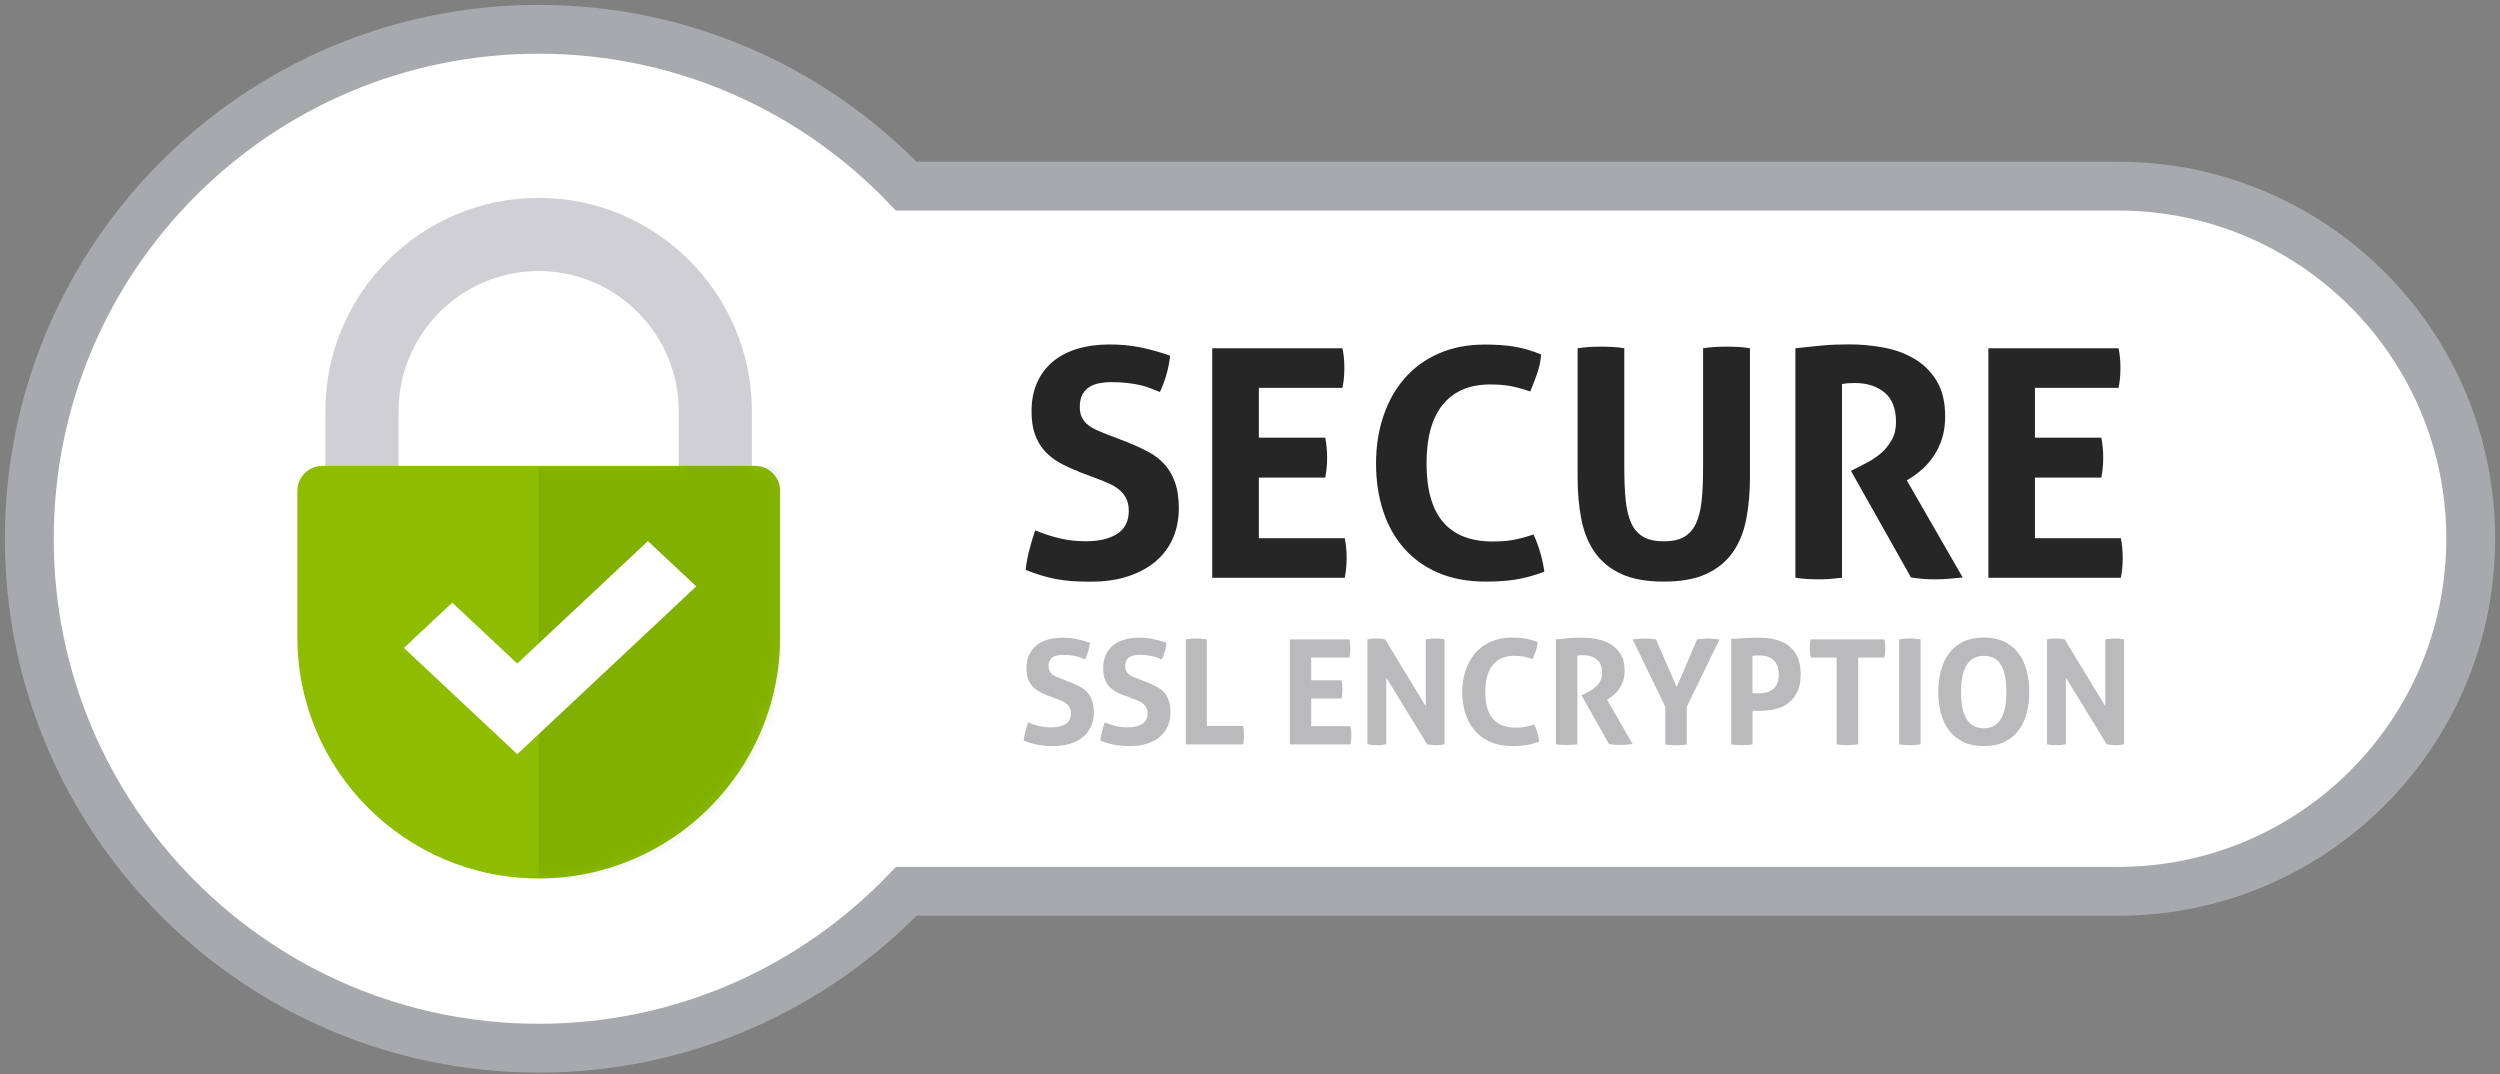
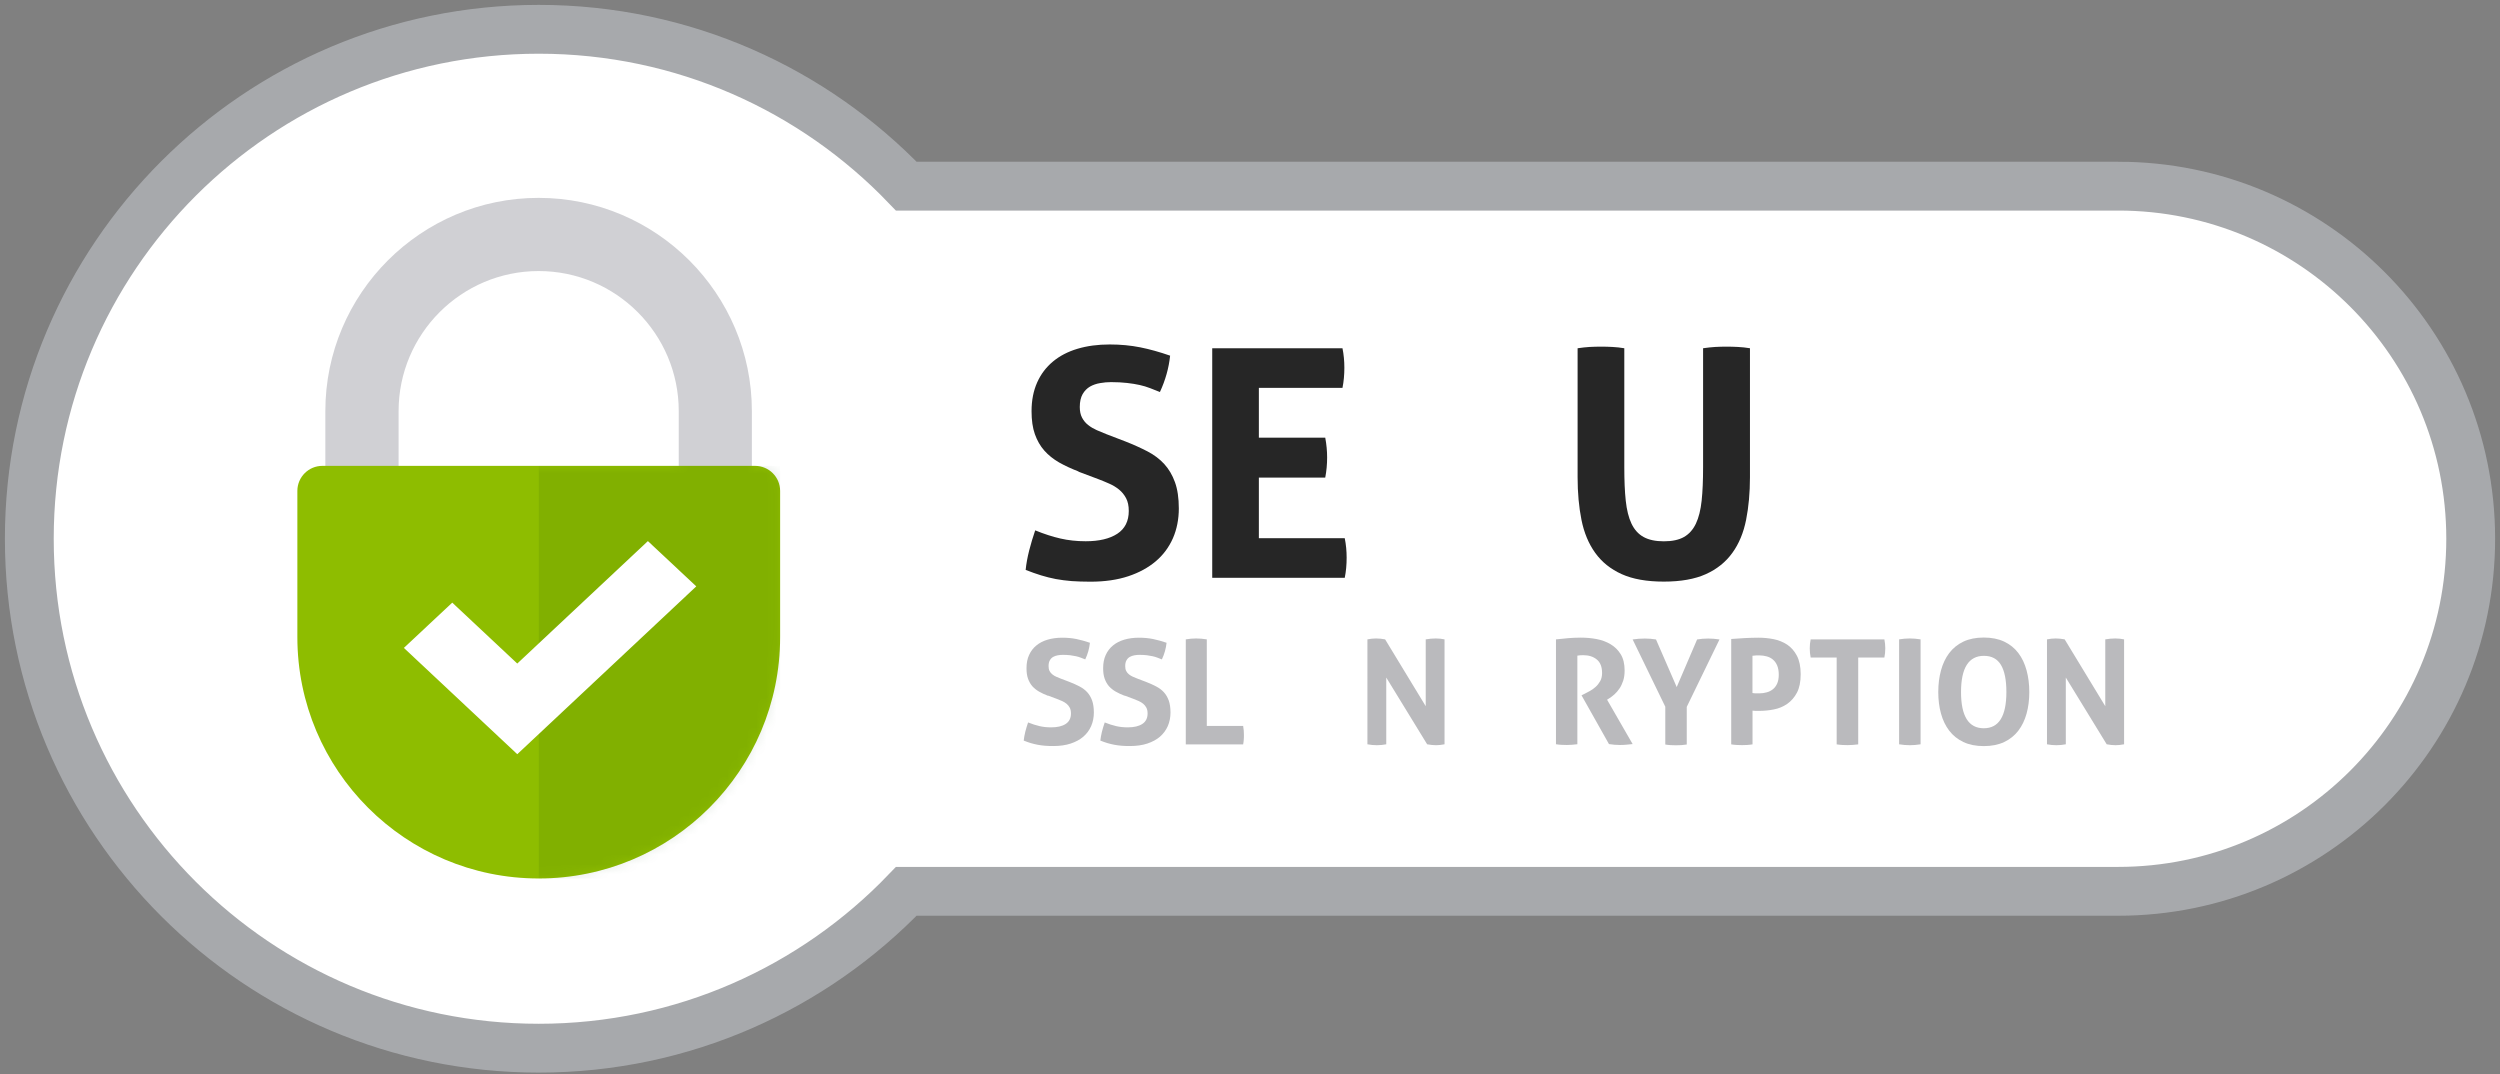
<svg xmlns="http://www.w3.org/2000/svg" fill="none" height="110" viewBox="0 0 256 110" width="256">
  <rect x="0" y="0" width="256" height="110" fill="#808080" stroke="none" />
  <mask id="a" height="70" maskUnits="userSpaceOnUse" width="50" x="30" y="20">
    <path d="m77.005 47.705v-4.83c.31-12.44-9.119-21.807-20.344-22.558-12.719-.852-23.34 9.251-23.34 21.791v5.604h-.929c-1.076 0-1.951.875-1.951 1.951v15.583c0 13.655 11.07 24.718 24.717 24.718 13.655 0 24.718-11.07 24.718-24.718v-15.583c0-1.076-.875-1.951-1.951-1.951h-.929zm-36.182-5.605c0-7.911 6.433-14.344 14.344-14.344 7.911 0 14.344 6.433 14.344 14.344v5.605h-28.689z" fill="#fff" />
  </mask>
  <path d="m216.895 19.063h-124.09c-9.491-9.893-22.836-16.063-37.637-16.063-28.812 0-52.167 23.355-52.167 52.167s23.355 52.167 52.167 52.167c14.793 0 28.139-6.17 37.637-16.063h124.09c19.941 0 36.105-16.163 36.105-36.105s-16.164-36.105-36.105-36.105z" fill="#fff" stroke="#a7a9ac" stroke-miterlimit="10" stroke-width="5" />
  <path d="m77.005 47.821h-7.501v-5.721c0-7.911-6.433-14.344-14.344-14.344-7.911 0-14.344 6.433-14.344 14.344v5.721h-7.501v-5.721c0-12.045 9.8-21.838 21.838-21.838s21.838 9.8 21.838 21.838v5.721z" fill="#d0d0d4" />
  <path d="m33.013 47.705h44.31c1.417 0 2.562 1.153 2.562 2.562v14.971c0 13.648-11.078 24.718-24.718 24.718-13.648 0-24.717-11.078-24.717-24.718v-14.971c0-1.417 1.153-2.562 2.562-2.562z" fill="#8ebd00" />
  <g mask="url(#a)">
    <path d="m79.885 47.705h-24.717v42.259h24.717z" fill="#134200" opacity=".1" />
  </g>
  <path d="m52.969 77.23-11.612-10.884 4.954-4.637 6.657 6.239 13.377-12.541 4.954 4.637z" fill="#fff" />
  <g fill="#262626">
    <path d="m110.438 48.278c-.743-.286-1.408-.596-1.997-.929-.588-.341-1.091-.743-1.502-1.208-.418-.472-.735-1.03-.967-1.68-.232-.65-.341-1.44-.341-2.353 0-1.115.194-2.09.573-2.942.379-.852.921-1.564 1.618-2.144.697-.581 1.533-1.014 2.516-1.308s2.082-.441 3.305-.441c1.115 0 2.152.101 3.12.294s1.989.48 3.058.852c-.132 1.262-.48 2.508-1.045 3.724-.326-.132-.658-.263-.999-.395s-.697-.24-1.076-.325-.813-.155-1.293-.209-1.022-.085-1.633-.085c-.372 0-.743.031-1.13.101-.38.062-.728.186-1.03.356-.302.178-.557.433-.751.766-.193.341-.294.782-.294 1.324 0 .433.077.797.232 1.091.155.294.356.542.62.751.263.209.557.379.882.526.325.139.65.279.983.41l1.959.751c.828.325 1.579.666 2.252 1.014.674.348 1.247.782 1.719 1.293.464.511.836 1.13 1.099 1.866.263.728.395 1.626.395 2.694s-.201 2.129-.604 3.042c-.402.913-.983 1.703-1.749 2.353-.767.65-1.703 1.169-2.826 1.54-1.122.372-2.415.557-3.871.557-.719 0-1.362-.023-1.927-.062-.565-.046-1.107-.116-1.618-.209-.511-.101-1.022-.225-1.517-.379-.503-.155-1.022-.341-1.572-.557.062-.635.186-1.293.356-1.974.178-.689.38-1.378.62-2.075.913.372 1.772.65 2.585.836.805.186 1.665.279 2.586.279 1.37 0 2.454-.255 3.236-.766.781-.511 1.176-1.293 1.176-2.338 0-.526-.093-.96-.278-1.308-.186-.348-.426-.642-.72-.882-.295-.24-.627-.441-.999-.604s-.751-.325-1.146-.472l-1.997-.751z" />
    <path d="m124.132 35.66h13.338c.131.65.193 1.316.193 1.997 0 .72-.062 1.409-.193 2.059h-8.562v5.101h6.797c.131.697.193 1.37.193 2.028 0 .697-.062 1.386-.193 2.059h-6.797v6.208h8.794c.132.65.194 1.316.194 1.997 0 .72-.062 1.409-.194 2.059h-13.57v-23.502z" />
-     <path d="m157.024 54.719c.287.612.519 1.238.705 1.881.186.642.325 1.293.41 1.943-1.13.418-2.152.689-3.058.821-.905.132-1.881.194-2.926.194-1.85 0-3.476-.302-4.869-.898s-2.57-1.44-3.515-2.516c-.944-1.076-1.664-2.361-2.144-3.84-.48-1.478-.72-3.096-.72-4.838 0-1.742.248-3.36.751-4.854.503-1.494 1.223-2.787 2.175-3.87.945-1.091 2.114-1.943 3.499-2.547 1.386-.612 2.957-.913 4.722-.913 1.046 0 2.013.062 2.896.194.882.132 1.834.403 2.864.821-.047.65-.178 1.293-.395 1.912s-.457 1.246-.72 1.881c-.766-.263-1.44-.449-2.028-.557-.588-.108-1.285-.163-2.09-.163-2.09 0-3.7.681-4.823 2.044-1.122 1.362-1.68 3.383-1.68 6.061 0 5.318 2.253 7.973 6.766 7.973.805 0 1.517-.054 2.129-.163.611-.108 1.293-.294 2.059-.557z" />
    <path d="m161.56 35.66c.411-.062.821-.108 1.208-.132.395-.023.797-.031 1.208-.031.371 0 .751.008 1.145.031.395.023.798.062 1.208.132v12.192c0 1.331.046 2.47.147 3.414s.294 1.734.588 2.353c.295.619.705 1.076 1.239 1.37.534.294 1.223.441 2.075.441.851 0 1.54-.147 2.059-.441.518-.294.929-.751 1.223-1.37s.487-1.409.588-2.353.147-2.09.147-3.414v-12.192c.434-.062.852-.108 1.239-.132.395-.023.774-.031 1.145-.031.395 0 .79.008 1.193.031.402.023.812.062 1.223.132v13.206c0 1.587-.132 3.042-.395 4.366-.263 1.316-.728 2.446-1.409 3.383-.673.937-1.579 1.664-2.709 2.175-1.131.511-2.57.766-4.312.766s-3.182-.255-4.312-.766c-1.13-.511-2.036-1.238-2.709-2.175-.674-.937-1.146-2.067-1.409-3.383s-.395-2.771-.395-4.366v-13.206z" />
-     <path d="m183.855 35.66c.96-.108 1.858-.201 2.694-.279.836-.077 1.773-.116 2.795-.116 1.2 0 2.384.108 3.545.325 1.169.217 2.214.604 3.159 1.161.936.557 1.695 1.308 2.268 2.253s.867 2.152.867 3.615c0 .875-.109 1.641-.325 2.307-.217.666-.496 1.246-.836 1.75-.341.503-.705.929-1.092 1.293-.395.356-.766.65-1.115.867l-.557.356 5.721 9.94c-.434.046-.89.085-1.37.132-.48.046-.968.062-1.471.062-.829 0-1.649-.062-2.454-.194l-6.147-10.915.782-.395c.302-.155.674-.348 1.115-.588.433-.24.852-.542 1.262-.898.402-.356.743-.797 1.029-1.308.287-.511.426-1.115.426-1.811 0-1.37-.395-2.384-1.177-3.027-.781-.642-1.795-.968-3.042-.968-.48 0-.913.031-1.308.101v19.84c-.395.046-.782.085-1.177.116-.395.031-.774.046-1.145.046-.372 0-.767-.008-1.177-.031-.418-.023-.836-.062-1.277-.132v-23.502z" />
-     <path d="m203.603 35.66h13.338c.131.65.193 1.316.193 1.997 0 .72-.062 1.409-.193 2.059h-8.562v5.101h6.797c.131.697.193 1.37.193 2.028 0 .697-.062 1.386-.193 2.059h-6.797v6.208h8.794c.131.65.193 1.316.193 1.997 0 .72-.062 1.409-.193 2.059h-13.563v-23.502z" />
  </g>
  <g fill="#bababd">
    <path d="m107.312 71.246c-.341-.132-.642-.271-.913-.426s-.496-.341-.689-.55c-.186-.217-.333-.472-.442-.774-.108-.302-.154-.658-.154-1.076 0-.511.085-.96.263-1.347.178-.387.418-.712.743-.975.317-.263.704-.464 1.153-.596s.953-.201 1.51-.201c.511 0 .983.046 1.424.132.441.093.906.217 1.401.387-.062.581-.216 1.146-.48 1.703-.147-.062-.301-.116-.456-.178-.155-.062-.318-.108-.496-.147s-.371-.07-.588-.101c-.217-.023-.465-.039-.751-.039-.17 0-.341.015-.519.046-.178.031-.332.085-.472.163-.139.077-.255.194-.34.348-.093.155-.132.356-.132.604 0 .201.031.364.108.503.07.132.163.248.287.341.116.093.255.178.402.24.147.062.302.124.449.186l.898.341c.38.147.72.302 1.03.464.309.163.573.356.782.588.216.232.379.519.503.852.116.333.178.743.178 1.231s-.093.968-.279 1.393c-.186.418-.449.774-.797 1.076s-.782.534-1.293.705-1.107.255-1.773.255c-.325 0-.619-.008-.882-.031-.256-.023-.503-.054-.743-.101-.232-.046-.465-.101-.697-.17-.232-.07-.472-.155-.72-.255.031-.286.085-.588.163-.906.077-.317.178-.627.286-.952.418.17.813.294 1.185.379.371.085.758.124 1.184.124.627 0 1.122-.116 1.478-.348.357-.232.542-.588.542-1.068 0-.24-.038-.441-.123-.596-.086-.163-.194-.294-.326-.403-.131-.108-.286-.201-.456-.279-.171-.077-.341-.147-.527-.217l-.913-.341z" />
    <path d="m115.161 71.246c-.341-.132-.643-.271-.914-.426s-.495-.341-.689-.55c-.186-.217-.333-.472-.441-.774s-.155-.658-.155-1.076c0-.511.085-.96.263-1.347.178-.387.418-.712.744-.975.317-.263.704-.464 1.153-.596s.952-.201 1.51-.201c.51 0 .983.046 1.424.132.441.093.906.217 1.401.387-.062.581-.217 1.146-.48 1.703-.147-.062-.302-.116-.457-.178-.154-.062-.317-.108-.495-.147s-.372-.07-.588-.101c-.217-.023-.465-.039-.751-.039-.171 0-.341.015-.519.046-.178.031-.333.085-.472.163-.14.077-.256.194-.341.348-.093.155-.131.356-.131.604 0 .201.031.364.108.503.07.132.163.248.286.341.117.093.256.178.403.24.147.062.302.124.449.186l.898.341c.379.147.72.302 1.029.464.31.163.573.356.782.588.217.232.38.519.504.852.116.333.178.743.178 1.231s-.093.968-.279 1.393c-.186.418-.449.774-.797 1.076-.349.302-.782.534-1.293.705s-1.107.255-1.773.255c-.325 0-.619-.008-.882-.031-.256-.023-.504-.054-.744-.101-.232-.046-.464-.101-.696-.17-.233-.07-.473-.155-.72-.255.031-.286.085-.588.162-.906.078-.317.178-.627.287-.952.418.17.813.294 1.184.379.372.085.759.124 1.185.124.627 0 1.122-.116 1.478-.348.356-.232.542-.588.542-1.068 0-.24-.039-.441-.124-.596-.085-.163-.193-.294-.325-.403-.132-.108-.286-.201-.457-.279-.17-.077-.34-.147-.526-.217l-.914-.341z" />
    <path d="m121.424 65.471c.371-.062.72-.093 1.06-.093.341 0 .713.031 1.092.093v8.864h3.723c.031.17.047.333.062.488.008.155.016.302.016.441 0 .163 0 .317-.016.472-.007.155-.031.317-.062.488h-5.875v-10.745z" />
-     <path d="m132.083 65.471h6.1c.062.302.093.604.093.913 0 .325-.031.642-.093.944h-3.917v2.33h3.112c.062.317.093.627.093.929 0 .317-.031.635-.093.944h-3.112v2.841h4.018c.062.302.093.604.093.913 0 .325-.031.642-.093.944h-6.201v-10.745z" />
    <path d="m140.025 65.471c.31-.062.604-.093.883-.093.302 0 .611.031.929.093l4.157 6.843v-6.843c.356-.062.704-.093 1.029-.093.31 0 .612.031.898.093v10.745c-.317.062-.611.093-.867.093-.278 0-.58-.031-.913-.093l-4.188-6.835v6.835c-.317.062-.643.093-.968.093s-.65-.031-.96-.093z" />
-     <path d="m157.111 74.188c.131.279.24.565.325.859.085.294.147.588.186.89-.519.194-.984.317-1.402.371-.41.062-.859.093-1.339.093-.844 0-1.587-.139-2.229-.41-.635-.271-1.177-.658-1.61-1.153-.434-.495-.759-1.076-.983-1.757-.217-.681-.326-1.417-.326-2.214s.117-1.54.341-2.222c.232-.681.557-1.27.991-1.773.433-.495.968-.89 1.602-1.169.635-.279 1.355-.418 2.16-.418.48 0 .921.031 1.324.093.402.062.836.186 1.308.372-.023.302-.077.588-.178.875s-.209.573-.325.859c-.348-.116-.658-.201-.929-.255-.271-.046-.588-.077-.96-.077-.96 0-1.695.31-2.206.937-.511.619-.767 1.548-.767 2.771 0 2.431 1.03 3.646 3.097 3.646.371 0 .689-.023.975-.077.279-.046.596-.132.945-.255z" />
    <path d="m159.355 65.471c.441-.046.852-.093 1.231-.124.387-.031.813-.054 1.277-.054.55 0 1.092.046 1.626.147.534.101 1.014.279 1.44.534s.774.596 1.037 1.03.395.983.395 1.649c0 .395-.046.751-.147 1.053s-.225.573-.379.797c-.155.232-.326.426-.504.588-.178.163-.348.294-.511.395l-.255.163 2.617 4.544c-.202.023-.411.039-.627.062-.217.023-.442.031-.674.031-.379 0-.751-.031-1.122-.093l-2.81-4.993.356-.178c.139-.07.309-.163.511-.271.201-.108.387-.248.572-.41.186-.163.341-.364.473-.596.131-.232.193-.511.193-.828 0-.627-.178-1.091-.542-1.386-.356-.294-.82-.441-1.393-.441-.217 0-.418.015-.596.046v9.073c-.178.023-.356.039-.542.054-.178.015-.356.023-.527.023-.17 0-.348 0-.541-.015-.194-.008-.387-.031-.581-.062v-10.745z" />
    <path d="m170.534 72.384-3.352-6.905c.418-.062.836-.093 1.254-.093.379 0 .758.031 1.138.093l2.121 4.877 2.09-4.877c.371-.062.751-.093 1.138-.093.356 0 .743.031 1.153.093l-3.352 6.905v3.855c-.201.031-.387.046-.565.062-.178.008-.356.015-.542.015-.17 0-.348 0-.534-.015-.186-.008-.371-.031-.557-.062v-3.855z" />
    <path d="m177.276 65.432c.457-.039.922-.07 1.394-.093s.944-.039 1.416-.039c.473 0 1.007.046 1.518.147.511.101.975.286 1.393.557.41.271.751.658 1.006 1.146.256.488.387 1.123.387 1.897s-.131 1.409-.387 1.889c-.255.48-.596.867-.998 1.146-.41.279-.867.472-1.37.565-.504.101-.999.147-1.487.147-.131 0-.255 0-.364 0-.116 0-.224-.015-.325-.023v3.453c-.185.031-.371.046-.549.062-.178.008-.356.015-.527.015-.162 0-.333-0-.526-.015-.194-.008-.387-.031-.581-.062zm2.183 5.535c.124.023.233.031.333.031h.38c.247 0 .495-.031.735-.101.24-.062.449-.17.635-.317.186-.147.333-.348.441-.588.108-.248.163-.55.163-.906s-.055-.681-.163-.937c-.108-.255-.255-.457-.441-.612s-.395-.263-.635-.325c-.24-.062-.48-.101-.735-.101-.109 0-.209 0-.31 0s-.232.015-.41.039v3.809z" />
    <path d="m188.091 67.329h-2.679c-.062-.302-.093-.612-.093-.944 0-.31.031-.612.093-.913h7.548c.062.302.093.604.093.913 0 .325-.031.642-.093.944h-2.679v8.895c-.178.023-.356.039-.541.054-.179.015-.357.023-.527.023s-.348-0-.549-.015c-.202-.015-.395-.031-.589-.062v-8.895z" />
    <path d="m194.469 65.471c.371-.062.735-.093 1.091-.093s.728.031 1.107.093v10.745c-.379.062-.743.093-1.091.093-.372 0-.736-.031-1.107-.093z" />
    <path d="m203.14 76.401c-.805 0-1.502-.139-2.09-.418-.589-.279-1.069-.666-1.448-1.161-.379-.495-.658-1.076-.844-1.75-.186-.673-.279-1.409-.279-2.206s.093-1.54.279-2.222.465-1.27.844-1.773c.379-.495.859-.89 1.448-1.169.588-.279 1.285-.418 2.09-.418s1.501.139 2.09.418c.588.279 1.068.666 1.447 1.169.38.495.658 1.091.844 1.773s.279 1.424.279 2.222-.093 1.533-.279 2.206c-.186.673-.464 1.254-.844 1.75-.379.495-.859.882-1.447 1.161-.589.279-1.285.418-2.09.418zm0-1.827c1.548 0 2.314-1.239 2.314-3.708 0-1.239-.186-2.16-.557-2.779-.372-.619-.952-.929-1.742-.929-1.564 0-2.345 1.239-2.345 3.708s.774 3.708 2.33 3.708z" />
    <path d="m209.611 65.471c.31-.062.604-.093.883-.093.302 0 .611.031.929.093l4.157 6.843v-6.843c.356-.062.704-.093 1.029-.093.31 0 .612.031.898.093v10.745c-.317.062-.611.093-.867.093-.278 0-.58-.031-.913-.093l-4.188-6.835v6.835c-.317.062-.643.093-.968.093s-.65-.031-.96-.093z" />
  </g>
</svg>